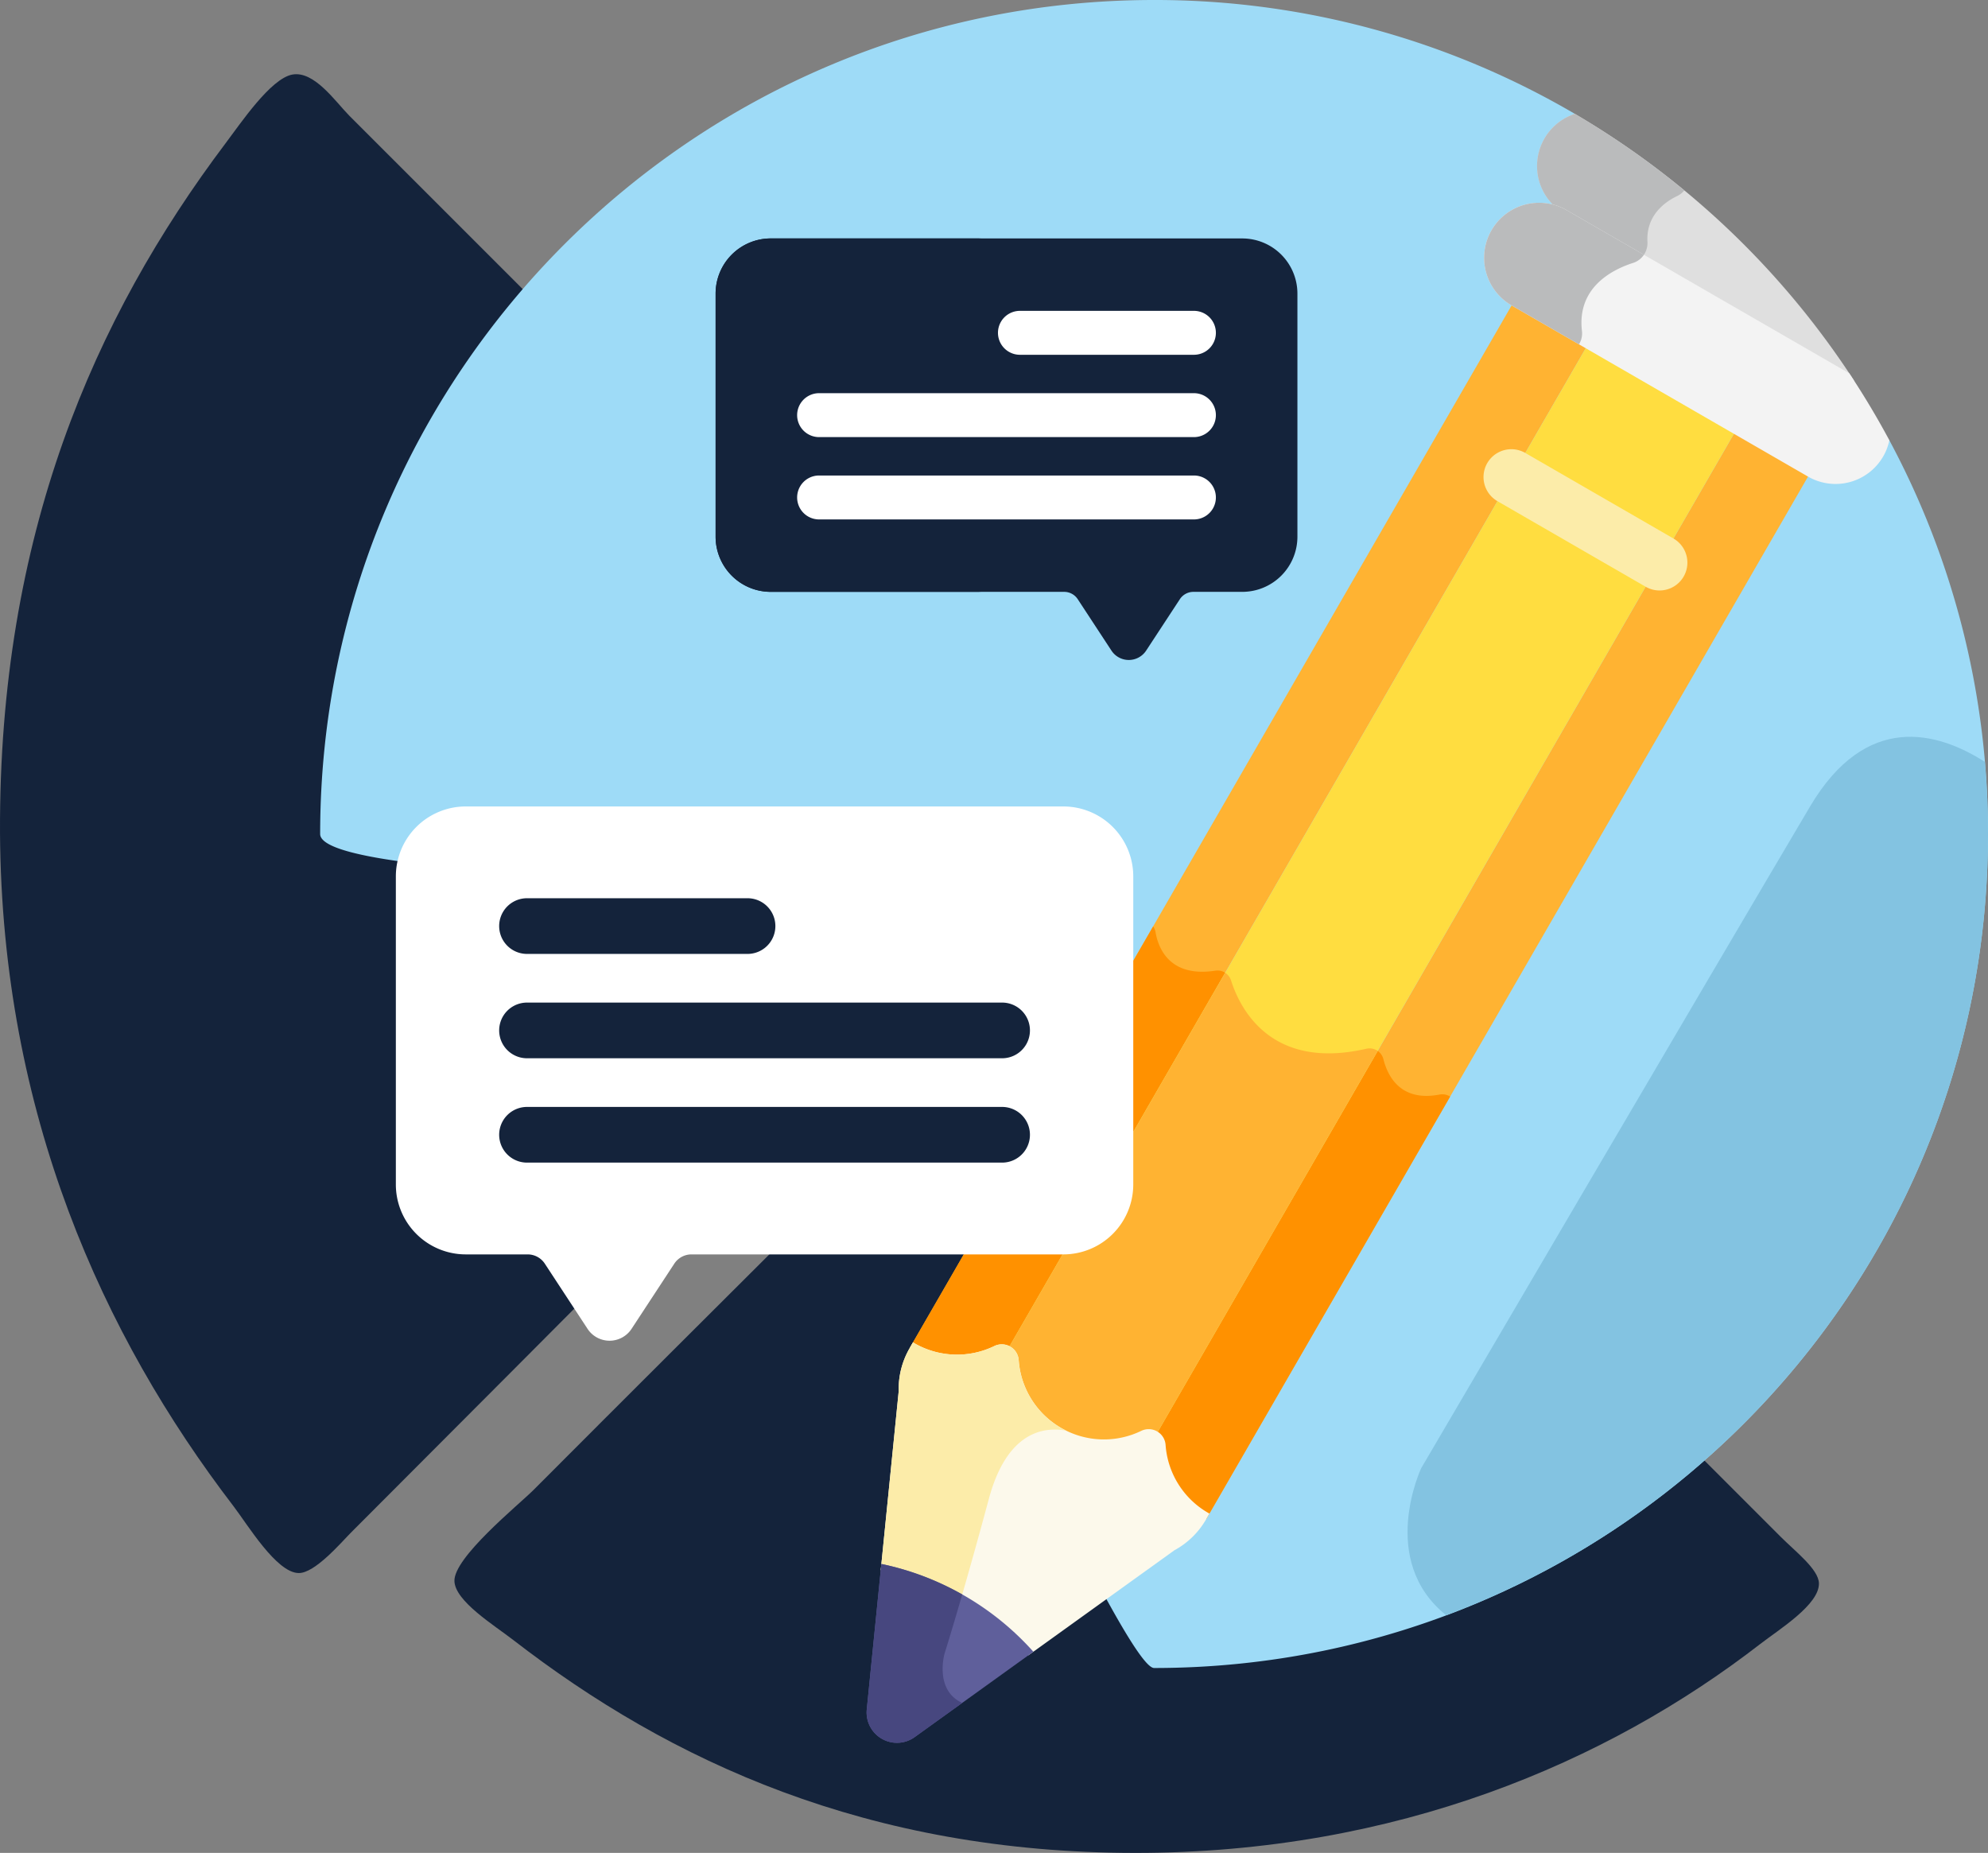
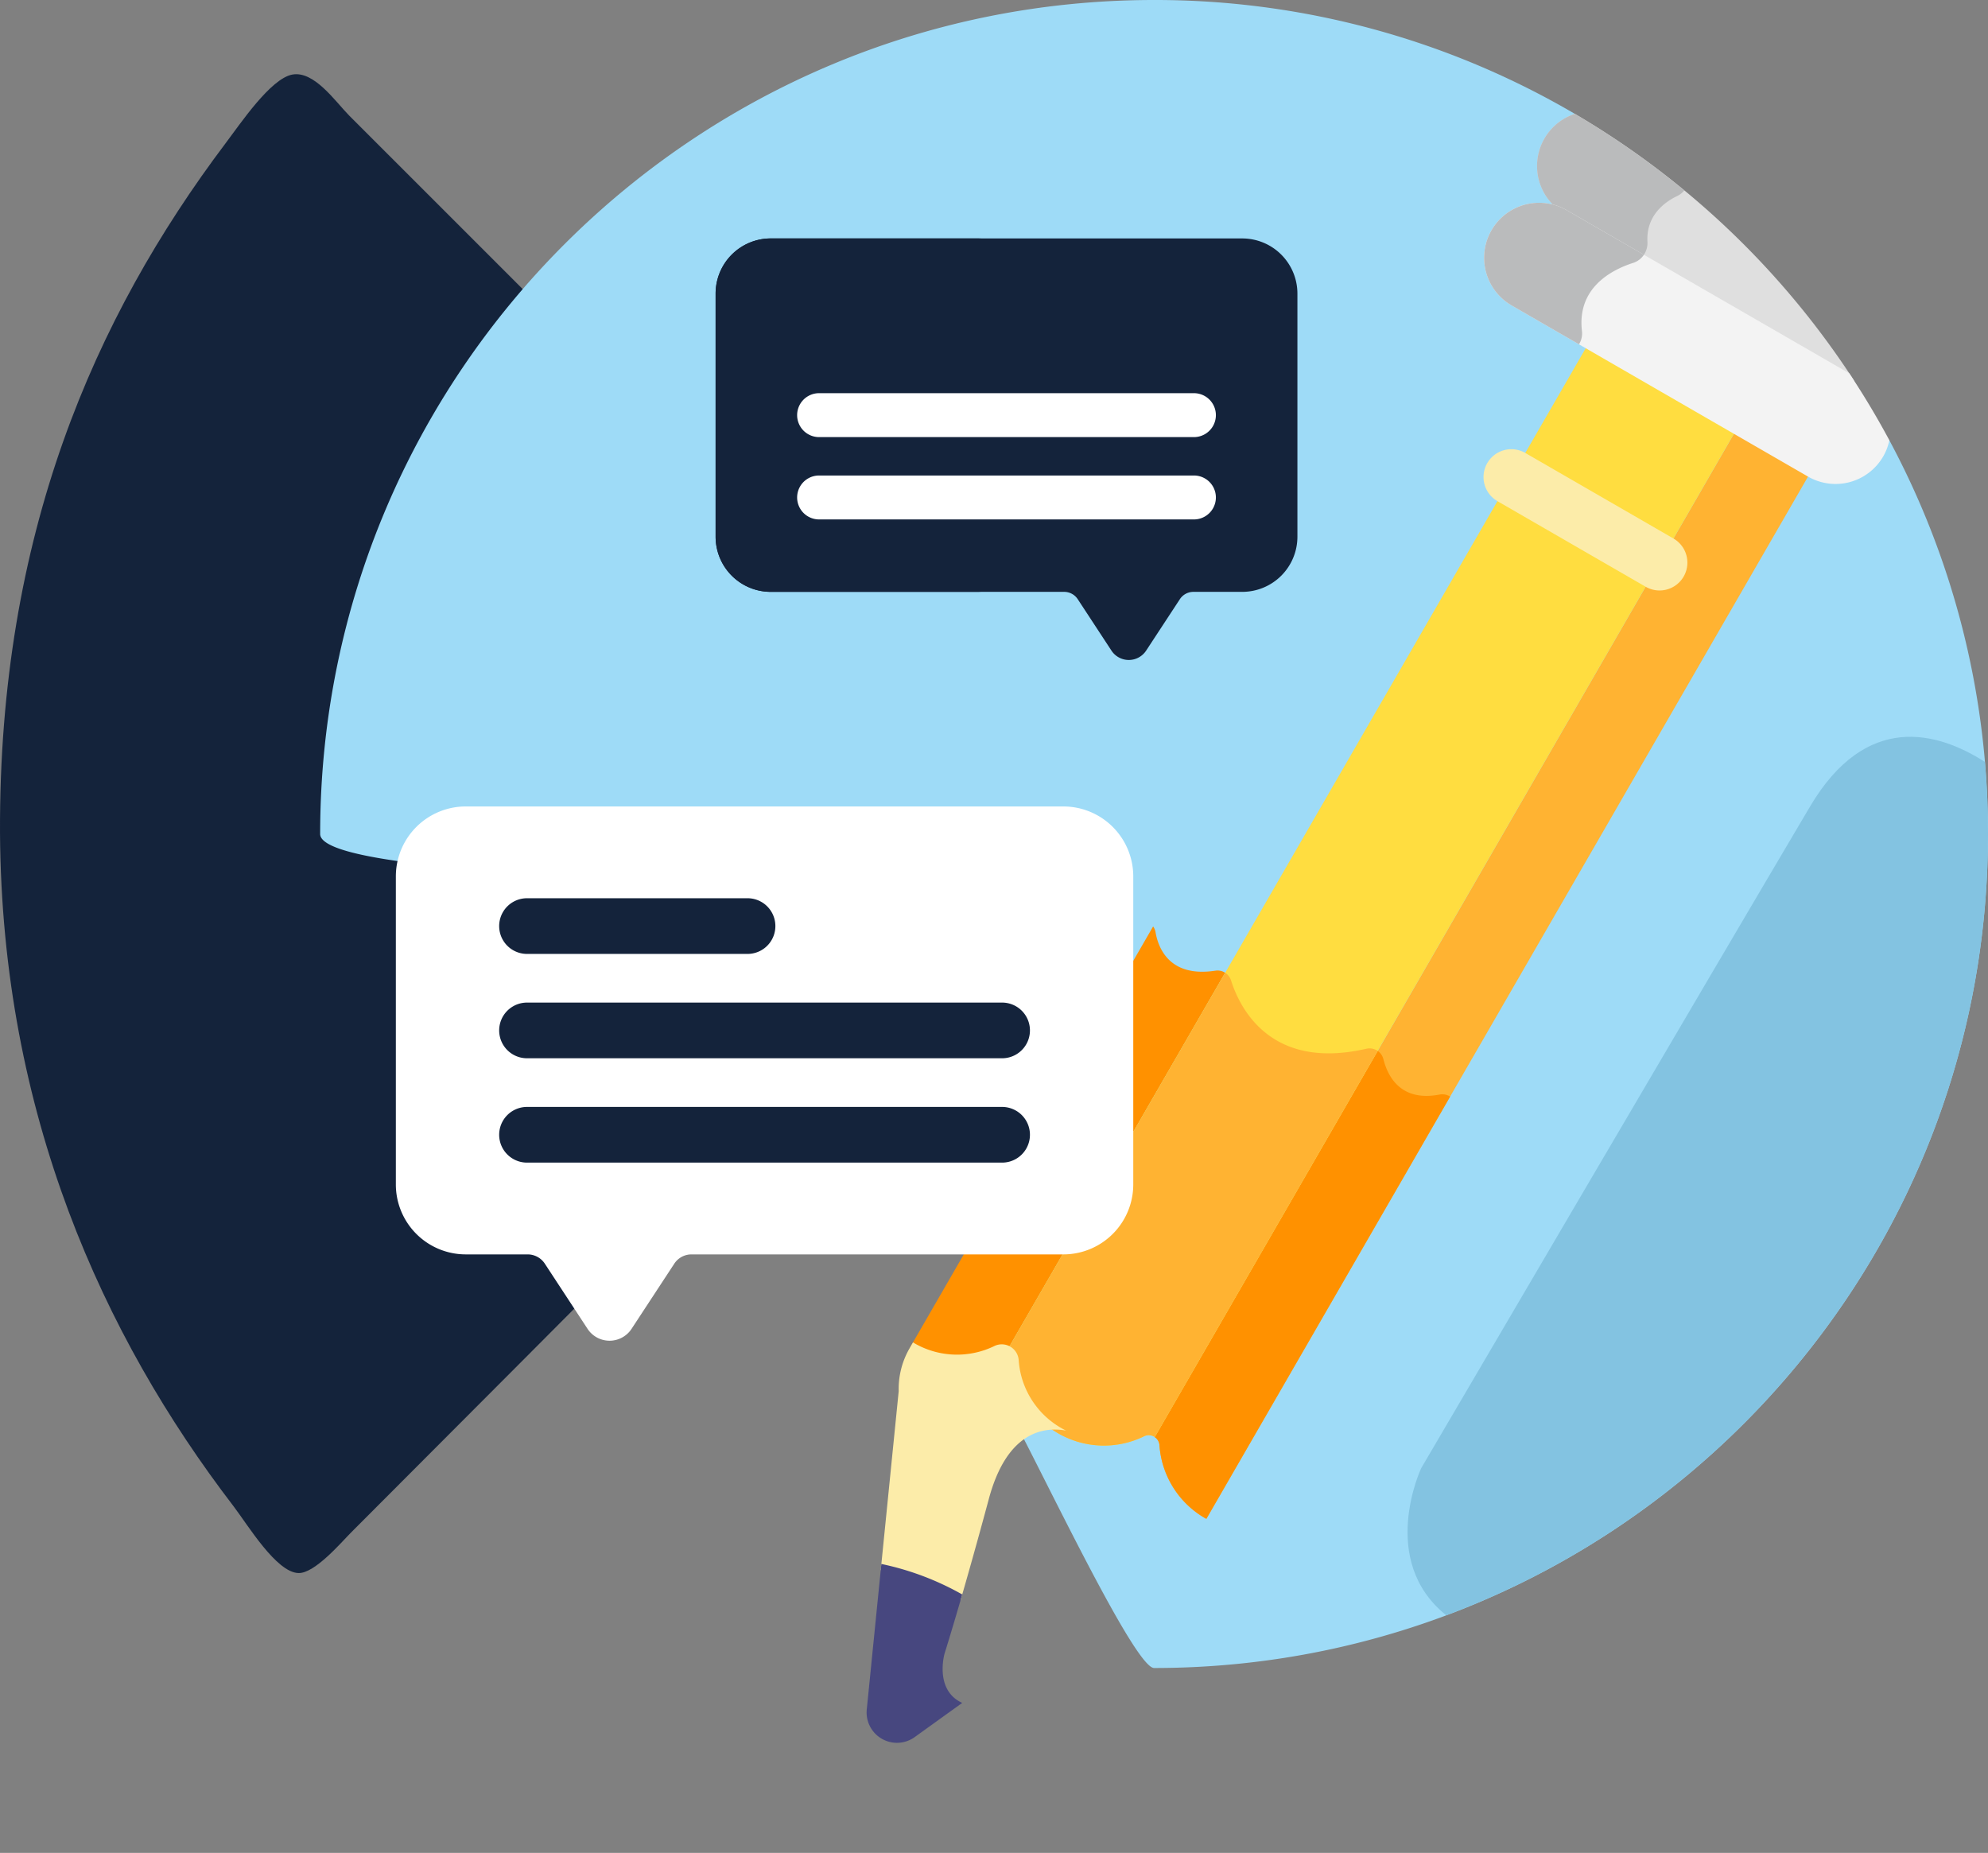
<svg xmlns="http://www.w3.org/2000/svg" height="619.477" viewBox="0 0 664.712 619.477" width="664.712">
  <rect x="0" y="0" width="664.712" height="619.477" fill="#808080" stroke="none" />
  <path d="m97.679.119c7.3-1.355 14.327 8.908 18.988 13.661l219.655 219.633c5.074 5.1 14.1 12.054 14.235 16.944s-11.044 14.419-14.235 17.633c-73.77 73.678-144.761 145.289-218.99 219.564-3.123 3.123-12.146 13.776-17.61 13.546-7.37-.207-16.9-16.072-21.7-22.363-43.622-56.916-77.463-131.214-78.06-225.004-.436-99.714 31.57-172.4 75.354-230.562 5.097-6.728 15.084-21.671 22.363-23.052" fill="#14233b" transform="translate(.042 24.814)" />
-   <path d="m291.881 120.586c7.278-1.24 13.2 7.76 17.633 12.215l200 199.98c4.937 4.959 12.72 10.883 12.858 15.59.207 7.141-13.317 15.429-19.654 20.342-51.177 39.583-121.618 69.821-208.8 69.821-89.543 0-155.69-30.628-208.107-71.175-6.36-4.936-19.424-12.927-19.676-19.677-.276-7.9 21.169-25.256 26.45-30.491 61.815-61.991 121.693-121.16 183.041-183.059 5.074-5.074 9.781-12.444 16.256-13.546" fill="#14233b" transform="translate(85.808 180.945)" />
  <path d="m535.681 147.2-105.164-109.138a277.519 277.519 0 0 0 -140.685-38.062c-153.994 0-278.832 124.837-278.832 278.831 0 17.953 217.679 15.816 228.087 19.979 40.593 16.238-64.381-40.827-12.121 0 41.834 32.682-24.8 129 12.121 169.333 4.557 4.98 43.37 89.519 50.744 89.519 153.994 0 278.831-124.837 278.831-278.831a277.577 277.577 0 0 0 -32.981-131.631z" fill="#9edbf7" transform="translate(96.049)" />
-   <path d="m184.7 438.588a30.6 30.6 0 0 0 28.772.983 3.464 3.464 0 0 1 3.088.041l194.35-336.617-24.779-14.306-201.857 349.627c.147.088.282.187.43.272z" fill="#ffb332" transform="translate(119.976 12.247)" />
  <path d="m286.409 286.938c-15.439 2.387-19.131-7.69-20.012-12.846a4.666 4.666 0 0 0 -.816-1.937l-81.307 140.826c.146.088.282.187.43.272a30.6 30.6 0 0 0 28.772.983 3.46 3.46 0 0 1 3.088.041l73.113-126.635a4.681 4.681 0 0 0 -3.269-.7z" fill="#ff9100" transform="translate(119.976 37.582)" />
  <path d="m257.769 465.67a30.6 30.6 0 0 0 15.237 24.43c.148.085.3.152.451.236l201.858-349.636-24.779-14.3-194.346 336.617a3.459 3.459 0 0 1 1.579 2.653z" fill="#ffb332" transform="translate(129.907 17.455)" />
  <path d="m351.416 323.312c-13 2.5-17.332-6.108-18.775-11.868a4.67 4.67 0 0 0 -1.906-2.72l-74.545 129.115a3.465 3.465 0 0 1 1.58 2.654 30.6 30.6 0 0 0 15.238 24.426c.148.085.3.153.451.236l81.5-141.168a4.859 4.859 0 0 0 -3.543-.675z" fill="#ff9100" transform="translate(129.907 42.632)" />
  <path d="m212.88 437.978a3.491 3.491 0 0 1 1.785 2.807 30.617 30.617 0 0 0 44.009 25.409 3.493 3.493 0 0 1 3.323.142c.076.044.133.1.2.153l194.351-336.618-49.557-28.612-194.345 336.618c.077.038.159.057.234.1z" fill="#ffdd40" transform="translate(123.894 13.983)" />
  <path d="m332.959 311.161c-32 7.371-42.295-13.556-45.231-22.821a4.791 4.791 0 0 0 -1.97-2.578l-73.113 126.638c.077.039.159.058.236.1a3.491 3.491 0 0 1 1.785 2.807 30.618 30.618 0 0 0 44.01 25.409 3.493 3.493 0 0 1 3.323.142c.076.043.133.1.2.152l74.545-129.115a4.775 4.775 0 0 0 -3.789-.733z" fill="#ffb332" transform="translate(123.894 39.461)" />
-   <path d="m175.7 470.482a91.577 91.577 0 0 1 49.35 28.492l48.824-35.12a27.122 27.122 0 0 0 10.568-10.286l1.16-2.009c-.149-.083-.3-.146-.453-.232a28.538 28.538 0 0 1 -14.22-22.8 5.671 5.671 0 0 0 -8.043-4.645 28.579 28.579 0 0 1 -41.073-23.713 5.672 5.672 0 0 0 -8.044-4.645 28.536 28.536 0 0 1 -26.852-.916c-.149-.085-.281-.188-.427-.277l-1.16 2.009a27.138 27.138 0 0 0 -3.625 14.3z" fill="#fcf9eb" transform="translate(118.792 54.454)" />
  <path d="m211.842 446.654c6.022-22.344 18.162-24.2 25.832-22.814a28.417 28.417 0 0 1 -15.867-23.669 5.672 5.672 0 0 0 -8.044-4.645 28.536 28.536 0 0 1 -26.852-.916c-.149-.086-.281-.188-.428-.277l-1.16 2.01a27.127 27.127 0 0 0 -3.625 14.3l-6 59.843a91.492 91.492 0 0 1 26.662 10.153c2.44-8.4 5.647-19.739 9.485-33.981z" fill="#fceca9" transform="translate(118.792 54.454)" />
  <path d="m411.641 179.19a9.261 9.261 0 0 1 -4.641-1.249l-49.56-28.611a9.308 9.308 0 0 1 9.308-16.122l49.552 28.611a9.31 9.31 0 0 1 -4.663 17.371z" fill="#fceca9" transform="translate(143.247 18.222)" />
  <path d="m256.485 236.907h-199.932a23.383 23.383 0 0 0 -23.315 23.316v103.127a23.384 23.384 0 0 0 23.315 23.316h20.753a6.865 6.865 0 0 1 5.741 3.1l14.291 21.792a8.8 8.8 0 0 0 14.71 0l14.291-21.792a6.865 6.865 0 0 1 5.741-3.1h124.4a23.384 23.384 0 0 0 23.32-23.316v-103.127a23.383 23.383 0 0 0 -23.315-23.316z" fill="#fff" transform="translate(99.12 32.715)" />
  <path d="m51.632 55.564h157.735a18.449 18.449 0 0 1 18.4 18.4v81.356a18.449 18.449 0 0 1 -18.4 18.4h-16.373a5.416 5.416 0 0 0 -4.529 2.446l-11.275 17.193a6.939 6.939 0 0 1 -11.605 0l-11.275-17.193a5.416 5.416 0 0 0 -4.529-2.446h-98.149a18.449 18.449 0 0 1 -18.4-18.4v-81.362a18.449 18.449 0 0 1 18.4-18.394z" fill="#14233b" transform="translate(206.04 24.155)" />
  <path d="m104.147 155.319v-81.361a18.449 18.449 0 0 1 18.4-18.4h-70.915a18.449 18.449 0 0 0 -18.4 18.4v81.361a18.449 18.449 0 0 0 18.4 18.4h70.91a18.449 18.449 0 0 1 -18.395-18.4z" fill="#14233b" transform="translate(206.04 24.155)" />
  <path d="m381.147 33.444a18.372 18.372 0 0 0 -3.427 33.375l96.867 55.927a280.211 280.211 0 0 0 -93.441-89.3z" fill="#dfdfdf" transform="translate(145.419 4.618)" />
  <path d="m405.424 76.253c-.5-8.915 5.906-13.4 9.95-15.338a7.06 7.06 0 0 0 2.38-1.861 279.6 279.6 0 0 0 -36.607-25.61 18.372 18.372 0 0 0 -3.427 33.375l25.635 14.8a6.989 6.989 0 0 0 2.068-5.366z" fill="#babbbc" transform="translate(145.419 4.618)" />
  <path d="m486.4 144.381a18.372 18.372 0 0 0 2.063-5.408q-6.182-11.521-13.394-22.373l-94.519-54.569a18.394 18.394 0 0 0 -18.394 31.86l99.113 57.223a18.4 18.4 0 0 0 25.128-6.733z" fill="#f3f3f3" transform="translate(143.27 8.225)" />
  <path d="m380.551 62.031a18.394 18.394 0 0 0 -18.394 31.86l22.526 13a6.847 6.847 0 0 0 .995-4.408c-1.7-14.407 9.744-20.441 17.11-22.811a6.865 6.865 0 0 0 3.608-2.725z" fill="#babbbc" transform="translate(143.27 8.225)" />
-   <path d="m204.239 470.033a93.771 93.771 0 0 0 -27.763-10.6l-4.864 48.486a10.147 10.147 0 0 0 16.13 9.312l39.558-28.456a93.746 93.746 0 0 0 -23.061-18.742z" fill="#5f5f9b" transform="translate(118.218 63.443)" />
  <path d="m197.621 489.346s2.121-6.651 5.893-19.712a93.794 93.794 0 0 0 -27.039-10.2l-4.864 48.486a10.146 10.146 0 0 0 16.129 9.312l15.776-11.348c-9.455-4.291-5.895-16.538-5.895-16.538z" fill="#47477f" transform="translate(118.218 63.443)" />
  <g fill="#14233b">
    <path d="m146.636 282.485h-73.736a9.308 9.308 0 1 1 0-18.617h73.736a9.308 9.308 0 1 1 0 18.617z" transform="translate(103.312 36.438)" />
    <path d="m231.753 313.138h-158.853a9.308 9.308 0 1 1 0-18.617h158.854a9.308 9.308 0 1 1 0 18.617z" transform="translate(103.312 40.671)" />
    <path d="m231.753 343.791h-158.853a9.308 9.308 0 1 1 0-18.617h158.854a9.308 9.308 0 1 1 0 18.617z" transform="translate(103.312 44.904)" />
  </g>
-   <path d="m203.9 97.213h-58.175a7.344 7.344 0 0 1 0-14.688h58.175a7.344 7.344 0 1 1 0 14.688z" fill="#fff" transform="translate(195.303 21.402)" />
  <path d="m196.261 127.866h-125.324a7.344 7.344 0 0 1 0-14.688h125.325a7.344 7.344 0 1 1 0 14.688z" fill="#fff" transform="translate(202.94 18.272)" />
  <path d="m196.261 158.519h-125.324a7.344 7.344 0 0 1 0-14.688h125.325a7.344 7.344 0 1 1 0 14.688z" fill="#fff" transform="translate(202.94 15.142)" />
  <path d="m465.058 239.732c-31.037 52.4-130.022 221.224-130.022 221.224s-14.588 30.821 8.376 49.2c105.8-39.588 181.136-141.6 181.136-261.218q0-12.182-1.037-24.1c-15.915-10.173-39.711-16.748-58.453 14.892z" fill="#83c3e1" transform="translate(140.164 29.889)" />
</svg>